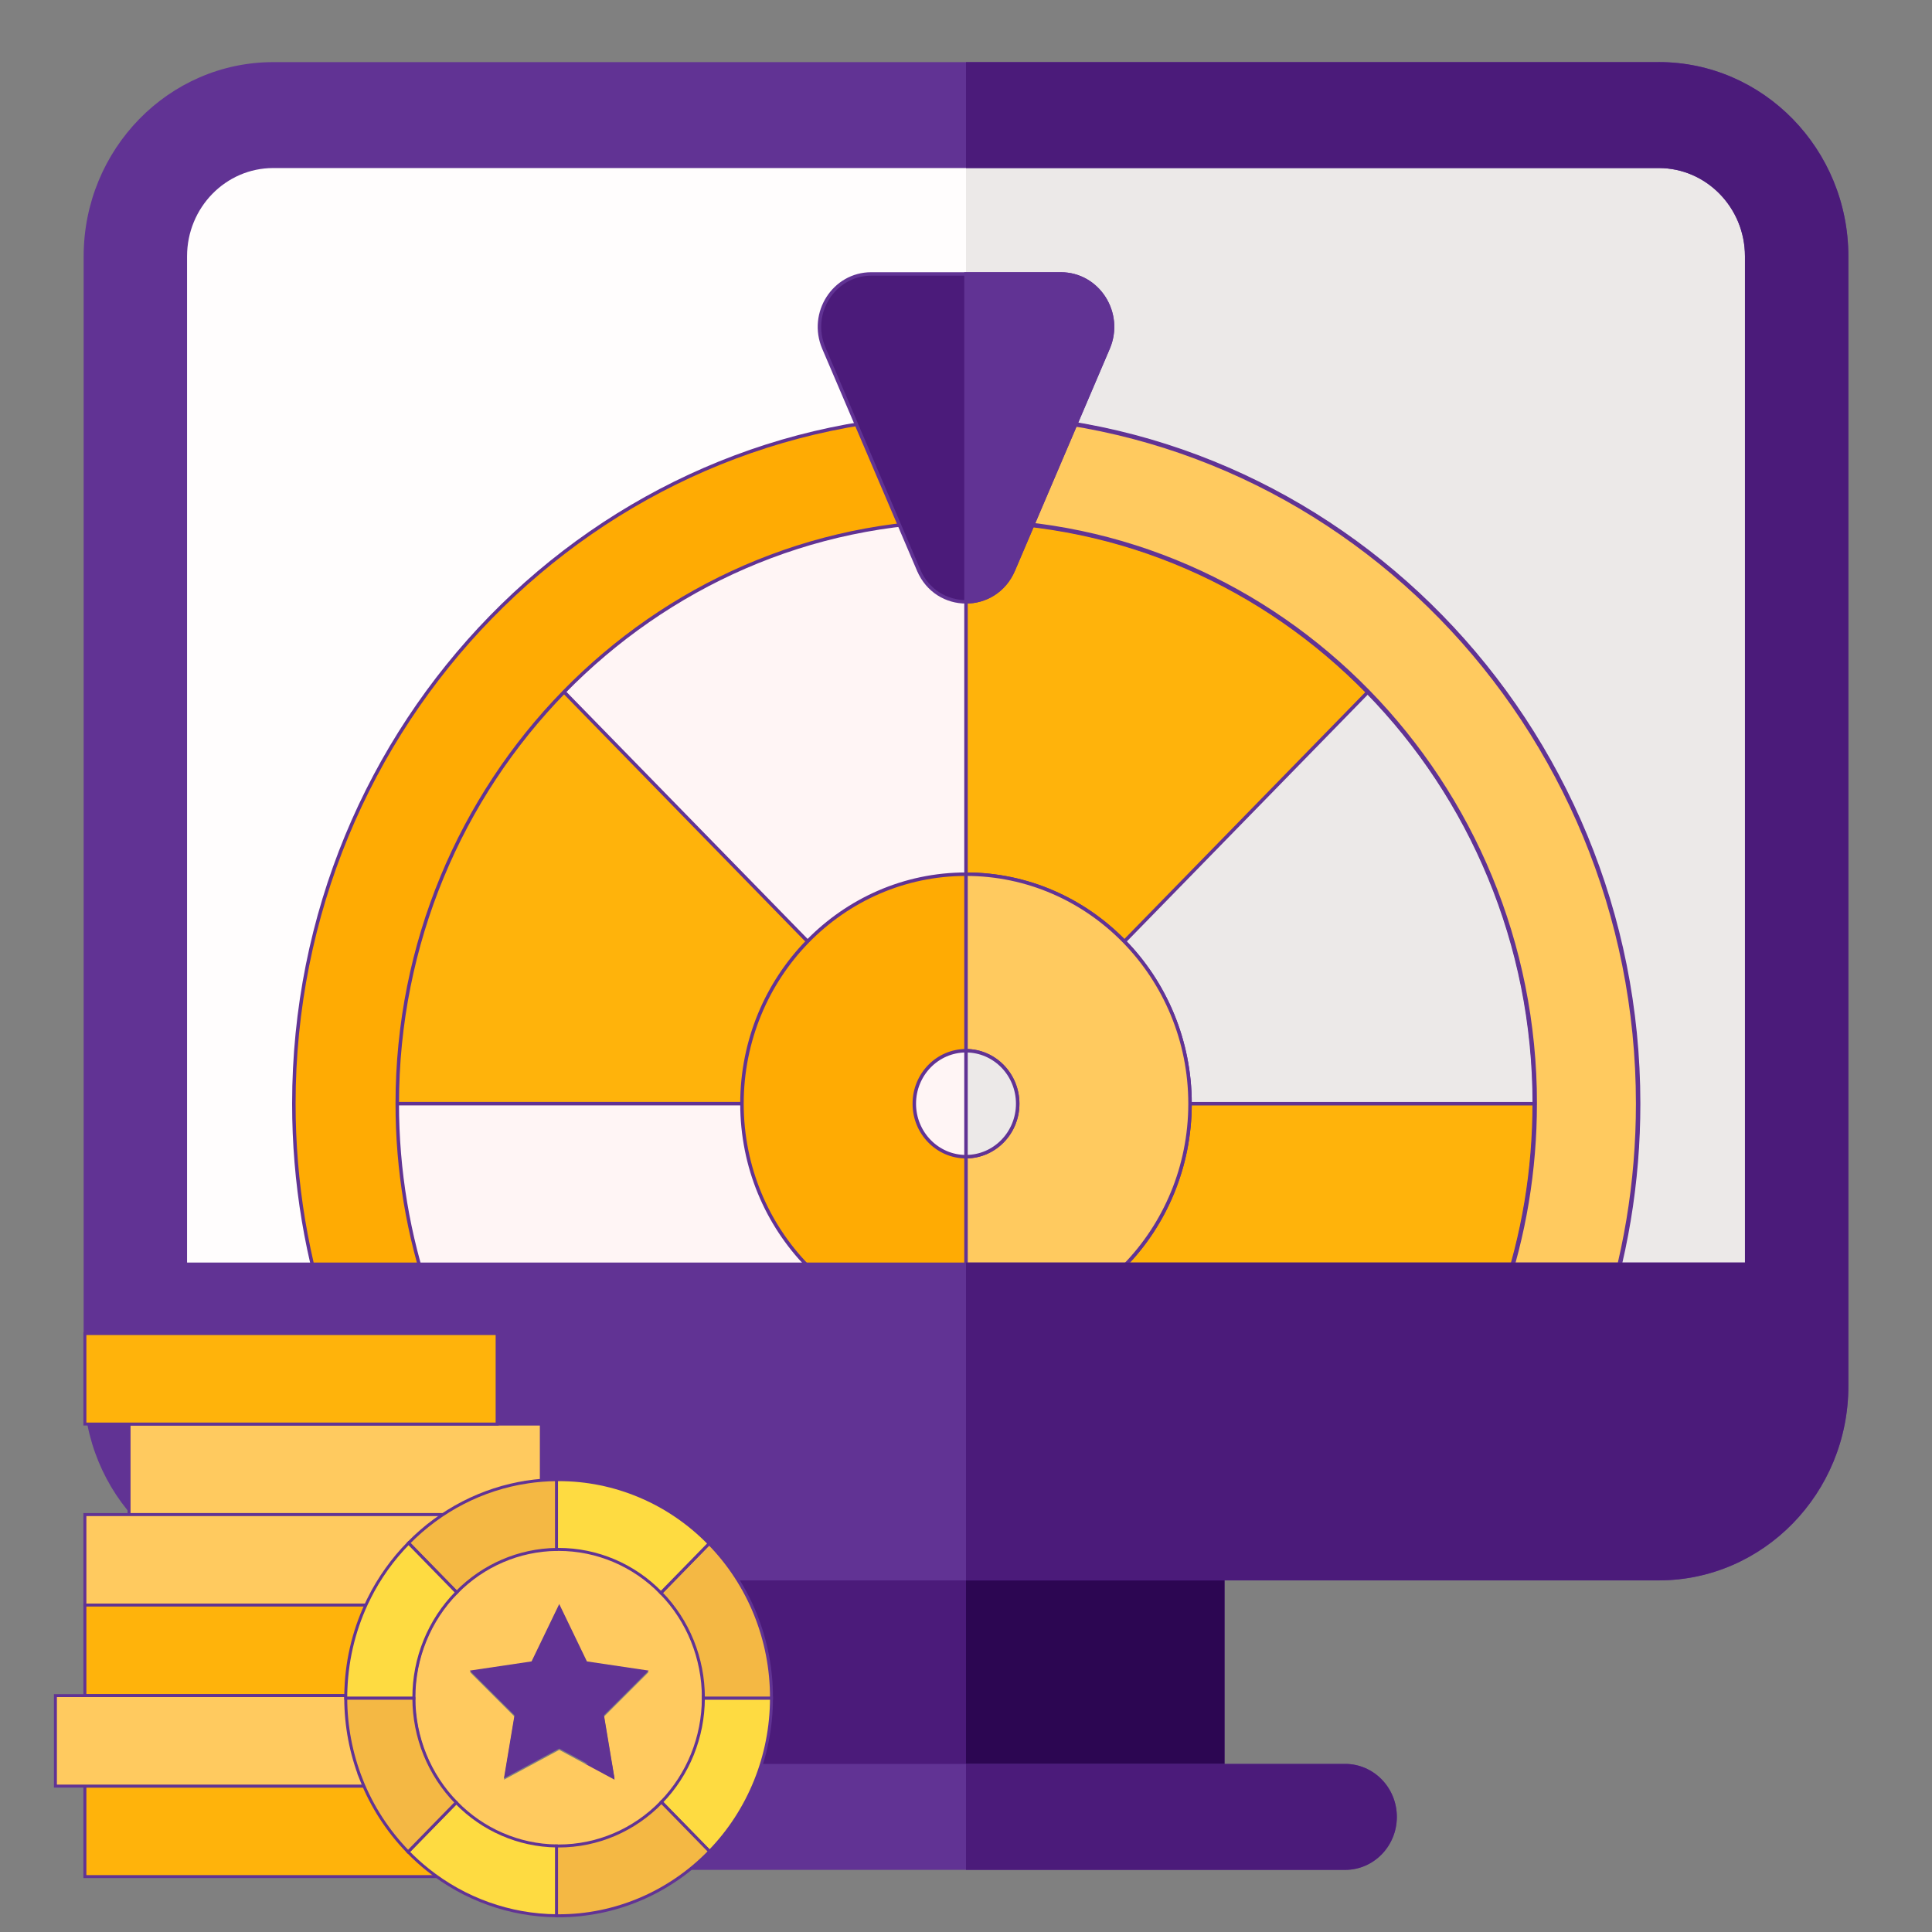
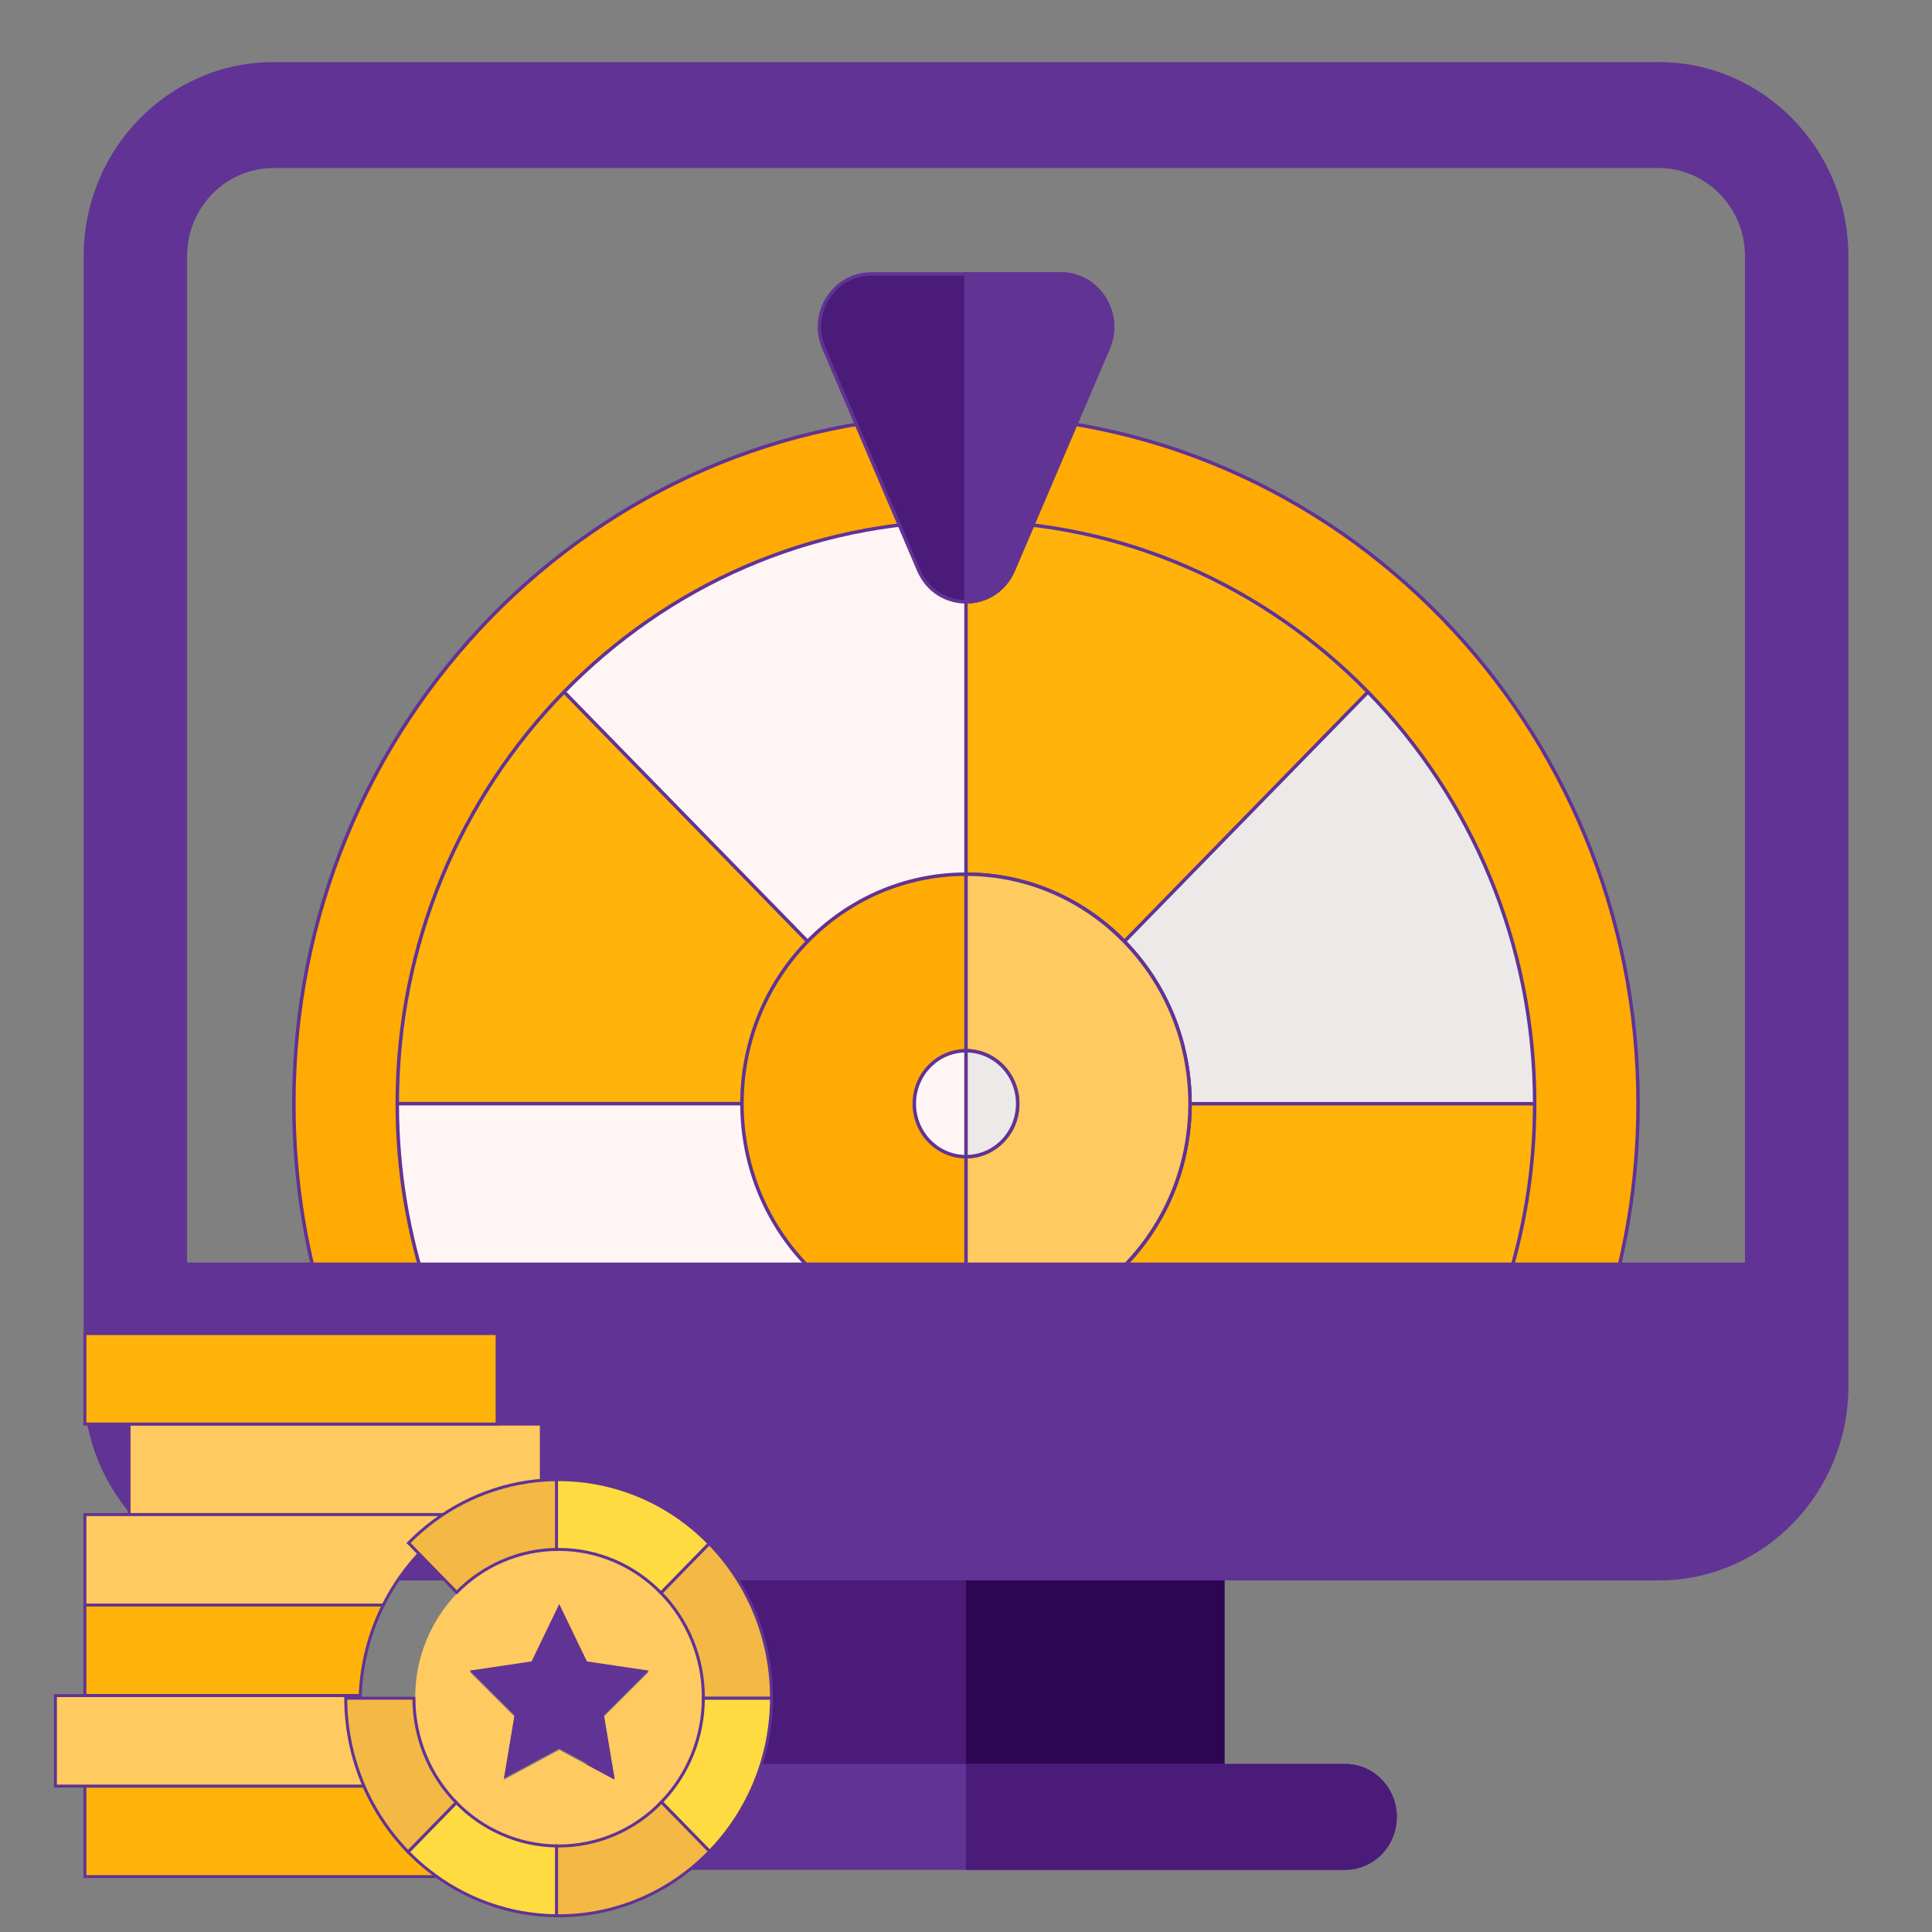
<svg xmlns="http://www.w3.org/2000/svg" id="Layer_1" data-name="Layer 1" viewBox="0 0 500 500">
  <rect x="0" y="0" width="500" height="500" fill="#808080" stroke="none" />
  <defs>
    <style>
      .cls-1, .cls-2 {
        fill: #4b1b7a;
      }

      .cls-1, .cls-3, .cls-4, .cls-5, .cls-6, .cls-7, .cls-8, .cls-9, .cls-10, .cls-11, .cls-12, .cls-13 {
        stroke: #613394;
        stroke-miterlimit: 10;
      }

      .cls-1, .cls-4, .cls-6, .cls-8, .cls-9, .cls-11, .cls-12 {
        stroke-width: .9px;
      }

      .cls-2, .cls-14, .cls-15, .cls-16, .cls-17, .cls-18, .cls-19 {
        stroke-width: 0px;
      }

      .cls-3 {
        fill: #fedb41;
      }

      .cls-3, .cls-7, .cls-10, .cls-13 {
        stroke-width: .77px;
      }

      .cls-4, .cls-14 {
        fill: #613394;
      }

      .cls-5 {
        stroke-width: 1.15px;
      }

      .cls-5, .cls-7, .cls-11, .cls-19 {
        fill: #ffca5f;
      }

      .cls-6, .cls-10 {
        fill: #ffb30b;
      }

      .cls-8, .cls-18 {
        fill: #fff5f5;
      }

      .cls-9 {
        fill: #ffab03;
      }

      .cls-15 {
        fill: #fffdfd;
      }

      .cls-12, .cls-17 {
        fill: #ece9e8;
      }

      .cls-16 {
        fill: #2c0652;
      }

      .cls-13 {
        fill: #f4b844;
      }
    </style>
  </defs>
  <g>
-     <path class="cls-15" d="M70.71,29.78h358.59c19.71,0,35.68,16.36,35.68,36.55v292.41c0,20.19-15.97,36.55-35.68,36.55H70.71c-19.71,0-35.68-16.36-35.68-36.55V66.33c0-20.19,15.97-36.55,35.68-36.55Z" />
-     <path class="cls-17" d="M429.29,29.78h-179.29v365.51h179.29c19.71,0,35.68-16.36,35.68-36.55V66.33c0-20.19-15.97-36.55-35.68-36.55Z" />
    <path class="cls-18" d="M136.47,169.33l-47.03,116.3c0,19.23,3.23,37.68,9.15,54.83h151.41l26.76-109.65-26.76-109.65c-44.34,0-84.48,18.41-113.53,48.17h0Z" />
    <path class="cls-6" d="M136.47,169.33c-29.06,29.76-47.03,70.88-47.03,116.3h160.56l-113.53-116.3Z" />
    <path class="cls-6" d="M363.53,169.33c-29.06-29.77-69.2-48.17-113.53-48.17v219.3h151.41c5.92-17.15,9.15-35.6,9.15-54.83l-47.03-116.3Z" />
    <path class="cls-12" d="M250,285.64h160.56c0-45.42-17.97-86.54-47.03-116.3l-113.53,116.3Z" />
    <path class="cls-9" d="M401.41,354.17c-1.48,0-2.98-.25-4.46-.79-6.97-2.52-10.62-10.35-8.16-17.49,5.56-16.12,8.38-33.03,8.38-50.26,0-83.14-66.03-150.77-147.18-150.77s-147.18,67.64-147.18,150.77c0,17.23,2.82,34.14,8.38,50.26,2.46,7.14-1.19,14.97-8.16,17.49-6.97,2.52-14.61-1.22-17.07-8.35-6.58-19.06-9.91-39.05-9.91-59.39,0-98.25,78.03-178.19,173.94-178.19s173.94,79.93,173.94,178.19c0,20.35-3.34,40.33-9.91,59.4-1.94,5.63-7.1,9.14-12.62,9.14h0Z" />
-     <path class="cls-5" d="M397.18,285.64c0,17.23-2.82,34.14-8.38,50.26-2.46,7.14,1.19,14.97,8.16,17.49,1.47.53,2.98.79,4.46.79,5.51,0,10.67-3.52,12.62-9.14,6.58-19.06,9.91-39.05,9.91-59.4,0-98.25-78.03-178.19-173.94-178.19v27.41c81.16,0,147.18,67.64,147.18,150.77h0Z" />
    <g>
      <path class="cls-1" d="M237.74,147.54l-24.53-57.44c-3.87-9.06,2.61-19.2,12.26-19.2h49.06c9.65,0,16.13,10.14,12.26,19.2l-24.53,57.44c-4.68,10.95-19.84,10.95-24.52,0h0Z" />
      <path class="cls-4" d="M274.53,70.9h-24.53v84.85c4.96,0,9.92-2.74,12.26-8.21l24.53-57.44c3.87-9.06-2.61-19.2-12.26-19.2Z" />
    </g>
    <ellipse class="cls-9" cx="250" cy="285.64" rx="57.98" ry="59.4" />
    <path class="cls-11" d="M307.98,285.64c0-32.75-26.01-59.4-57.98-59.4v118.79c31.97,0,57.98-26.64,57.98-59.4Z" />
    <ellipse class="cls-8" cx="250" cy="285.64" rx="13.38" ry="13.71" />
    <path class="cls-12" d="M263.38,285.64c0-7.57-5.99-13.71-13.38-13.71v27.41c7.39,0,13.38-6.14,13.38-13.71Z" />
    <path class="cls-2" d="M183.1,395.29h133.8v74.93h-133.8v-74.93Z" />
    <path class="cls-16" d="M250,395.29h66.9v74.93h-66.9v-74.93Z" />
    <path class="cls-14" d="M348.12,483.92h-196.24c-7.39,0-13.38-6.14-13.38-13.71s5.99-13.71,13.38-13.71h196.24c7.39,0,13.38,6.14,13.38,13.71s-5.99,13.71-13.38,13.71Z" />
    <path class="cls-2" d="M348.12,456.51h-98.12v27.41h98.12c7.39,0,13.38-6.14,13.38-13.71s-5.99-13.71-13.38-13.71Z" />
    <path class="cls-14" d="M429.29,16.08H70.71c-27.05,0-49.06,22.55-49.06,50.26v292.41c0,27.71,22.01,50.26,49.06,50.26h358.59c27.05,0,49.06-22.55,49.06-50.26V66.33c0-27.71-22.01-50.26-49.06-50.26ZM70.71,43.49h358.59c12.3,0,22.3,10.25,22.3,22.84v260.42H48.41V66.33c0-12.6,10-22.84,22.3-22.84Z" />
-     <path class="cls-2" d="M429.29,16.08h-179.29v27.41h179.29c12.3,0,22.3,10.25,22.3,22.84v260.42h-201.59v82.24h179.29c27.05,0,49.06-22.55,49.06-50.26V66.33c0-27.71-22.01-50.26-49.06-50.26Z" />
  </g>
  <g>
    <g>
      <path class="cls-7" d="M140.1,368.55v16.72c-6.68,1.02-13.11,3.29-18.99,6.7H33.4v-23.42h106.7Z" />
      <path class="cls-10" d="M128.66,345.12v23.42H21.97v-23.42h106.7Z" />
      <path class="cls-7" d="M109.43,401.06c-4.12,4.2-7.58,9.03-10.23,14.33H21.97v-23.42h99.15c-4.27,2.48-8.2,5.54-11.68,9.09Z" />
      <path class="cls-10" d="M114.41,485.61l-.03.05H21.97v-23.42h75.21c3.65,9.2,9.59,17.27,17.24,23.37Z" />
      <path class="cls-10" d="M21.97,415.39h77.23c-3.63,7.27-5.67,15.26-5.98,23.42H21.97v-23.42Z" />
      <path class="cls-7" d="M93.17,441.23c.01,7.2,1.37,14.33,4,21.01H14.34v-23.42h78.87c-.03.75-.05,1.51-.05,2.27v.15Z" />
    </g>
    <g>
      <path class="cls-19" d="M118.42,466.49c-7-7.15-10.95-16.86-10.97-26.99v-.15c0-20.97,16.44-38.06,36.91-38.36.18,0,.36,0,.54,0,20.69,0,37.46,17.18,37.46,38.37v.15c-.08,21.13-16.83,38.22-37.46,38.23-.18,0-.36,0-.54,0-9.75-.13-19.06-4.16-25.94-11.23h0ZM156.32,444.26l11.58-11.56-16-2.38-7.16-14.85-7.16,14.85-16,2.38,11.58,11.56-2.73,16.33,14.31-7.71,14.31,7.71-2.73-16.33Z" />
      <path class="cls-14" d="M167.89,432.35l-11.58,11.56,2.73,16.33-14.31-7.71-14.31,7.71,2.73-16.33-11.58-11.56,16-2.38,7.16-14.85,7.16,14.85,16,2.38Z" />
      <g>
        <path class="cls-13" d="M199.66,439.36v.15h-17.63v-.15c.01-10.18-3.94-19.95-10.97-27.13l.03-.03.17-.17,12.27-12.57c10.35,10.57,16.15,24.93,16.13,39.9Z" />
        <path class="cls-3" d="M182.03,439.51h17.63c-.02,14.86-5.78,29.11-16.02,39.64l-12.47-12.77c6.93-7.14,10.83-16.79,10.86-26.87Z" />
        <path class="cls-13" d="M183.64,479.15c-10.33,10.67-24.4,16.67-39.07,16.65-.18,0-.36,0-.54,0v-18.06c.18,0,.36,0,.54,0,10,.01,19.58-4.08,26.61-11.36l12.47,12.77Z" />
        <path class="cls-3" d="M183.52,399.46l-12.27,12.57-.17.17-.03.03c-7.02-7.21-16.55-11.25-26.49-11.24-.18,0-.36,0-.54,0v-18.06c.18,0,.36,0,.54,0,14.61-.02,28.64,5.93,38.96,16.53Z" />
        <path class="cls-3" d="M144.02,495.72v.07c-12.08-.1-23.79-4.29-33.31-11.9-1.79-1.43-3.49-2.97-5.1-4.62l.11-.11,12.36-12.66c6.88,7.07,16.19,11.1,25.94,11.23v17.99Z" />
        <path class="cls-13" d="M136.4,383.54c2.52-.38,5.07-.59,7.62-.61v18.06c-9.69.13-18.95,4.11-25.82,11.11l-.08-.08-12.39-12.69c8.32-8.48,19.06-14.02,30.67-15.79Z" />
-         <path class="cls-3" d="M95.5,413.67c2.65-5.3,6.11-10.14,10.23-14.33l12.39,12.69.08.08c-7.11,7.2-11.1,17.01-11.09,27.25v.15h-17.63v-.15c0-.76.01-1.51.05-2.27.31-8.16,2.35-16.15,5.98-23.42Z" />
        <path class="cls-13" d="M93.48,460.51c-2.63-6.67-3.99-13.81-4-21.01h17.63c.03,10.13,3.97,19.83,10.97,26.99h0s-12.36,12.66-12.36,12.66l-.11.11c-5.23-5.36-9.36-11.74-12.14-18.76Z" />
      </g>
    </g>
  </g>
</svg>